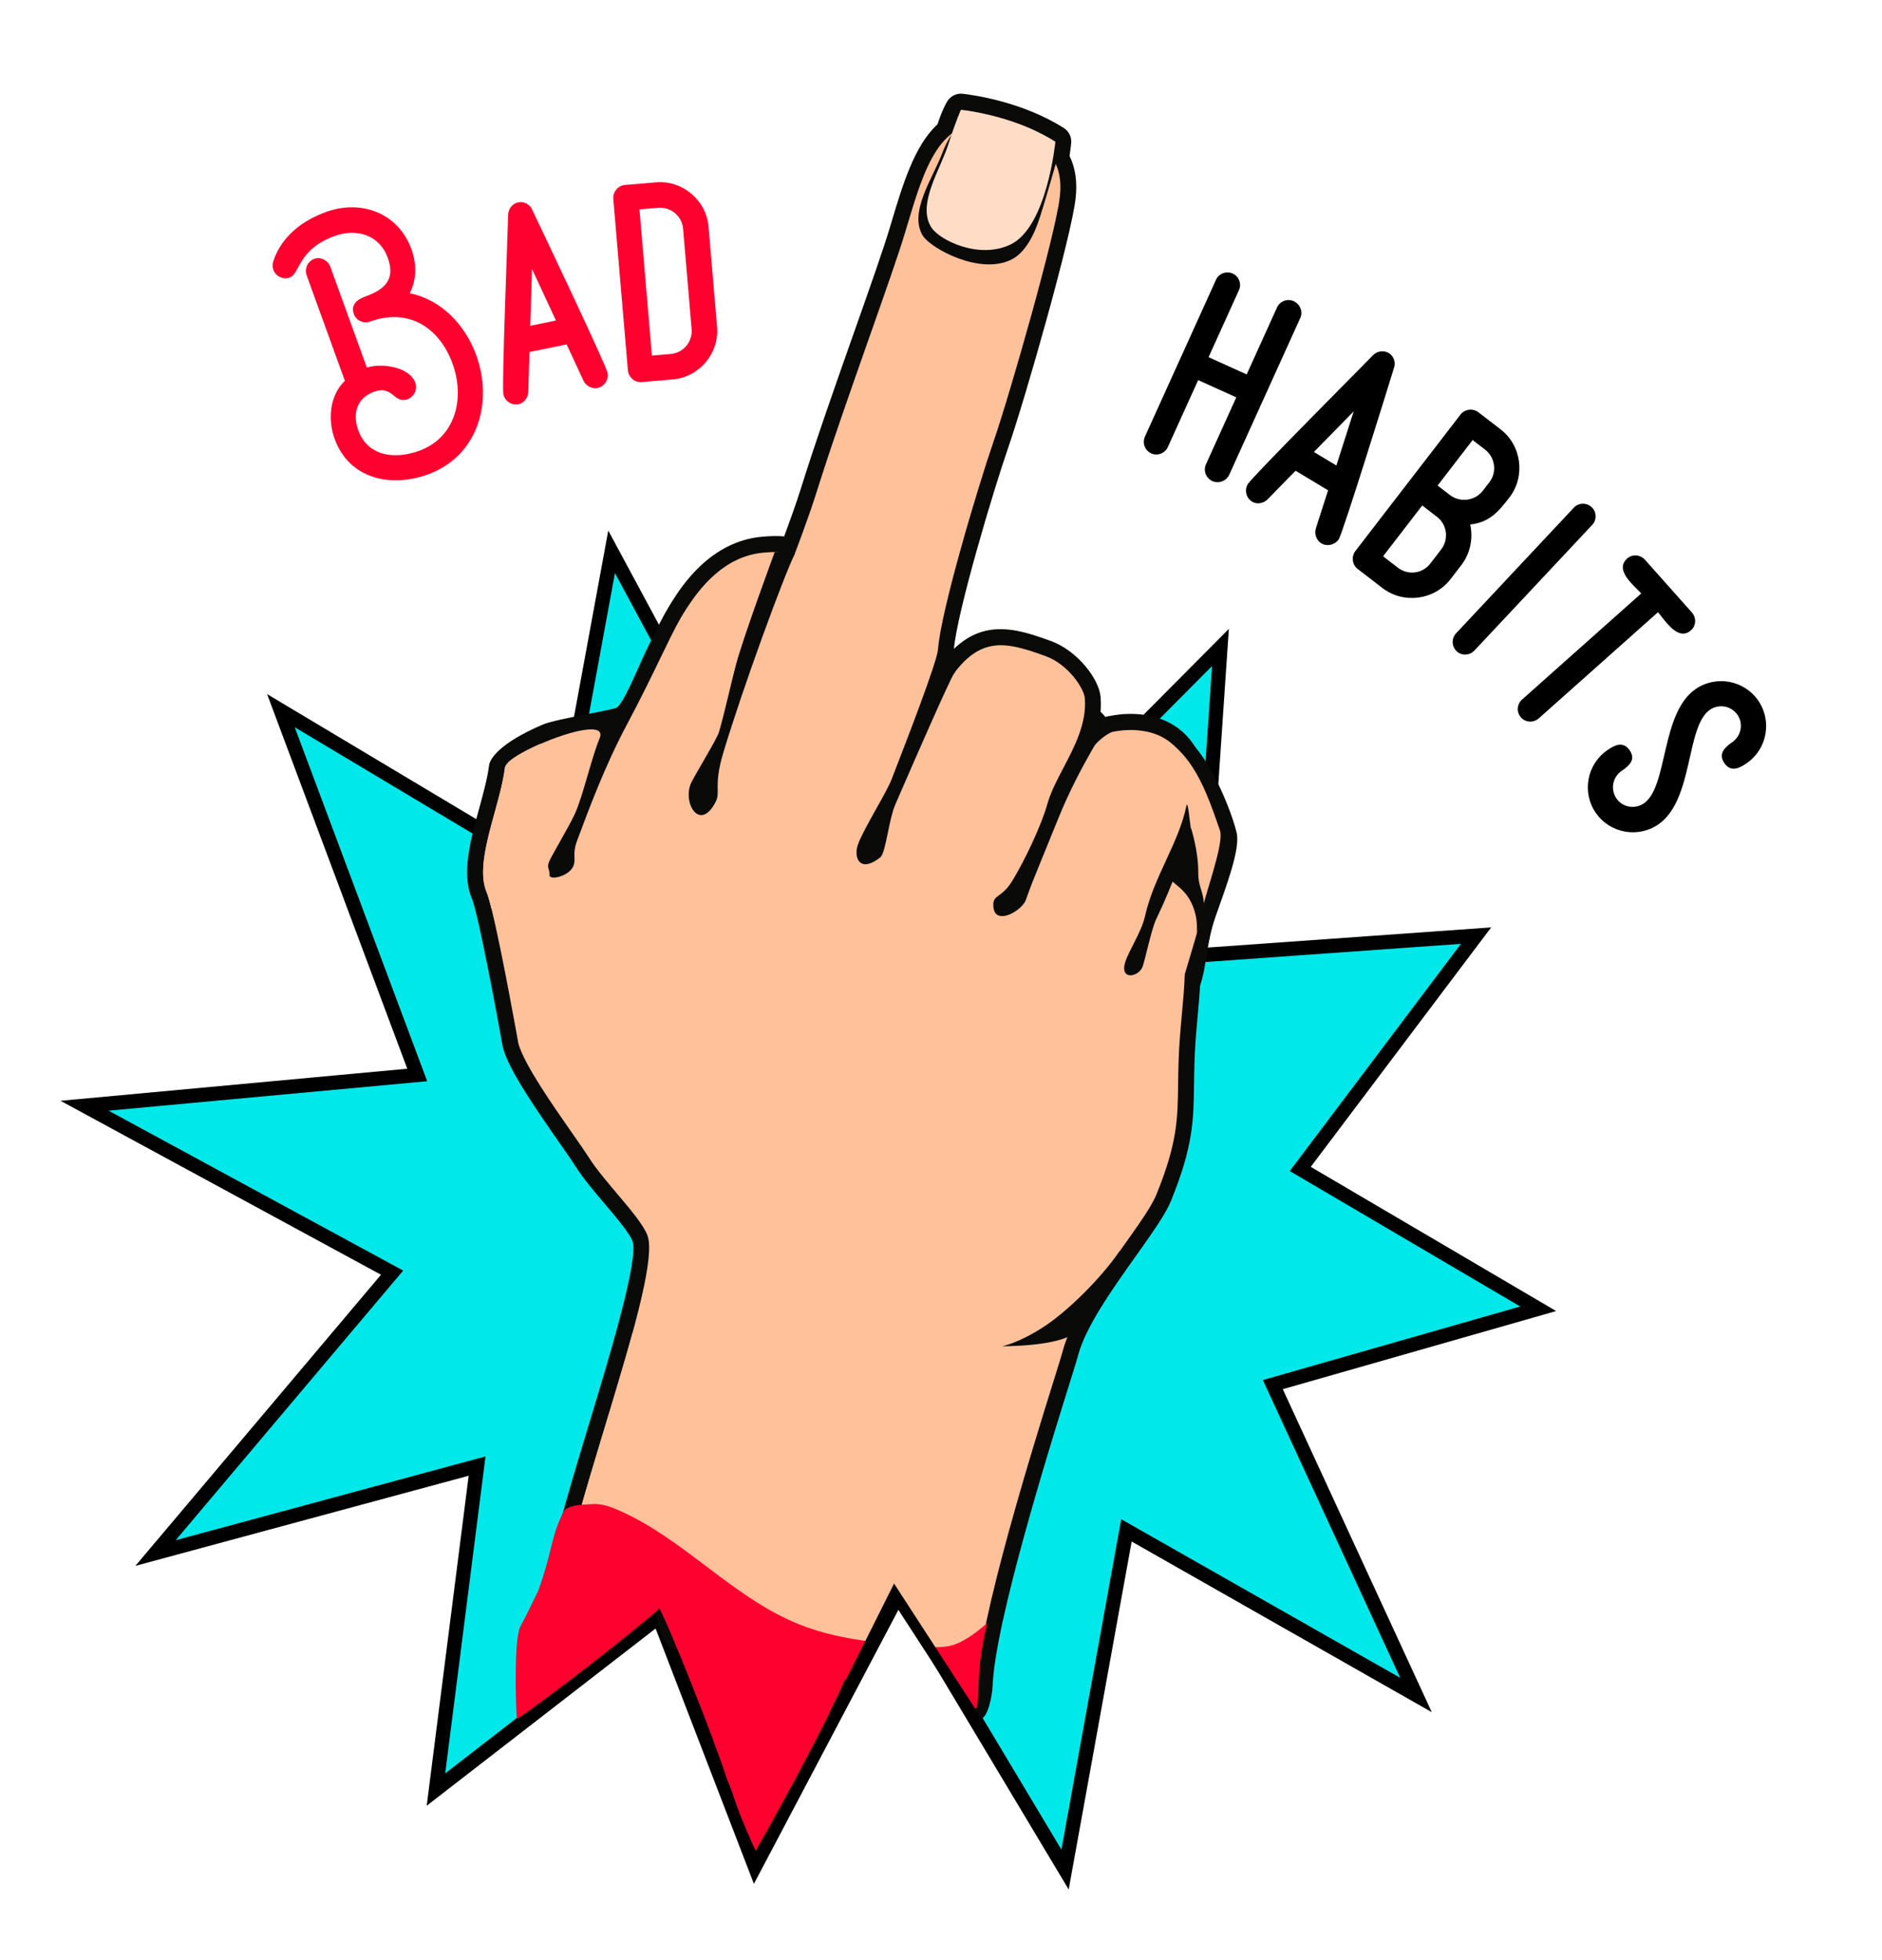
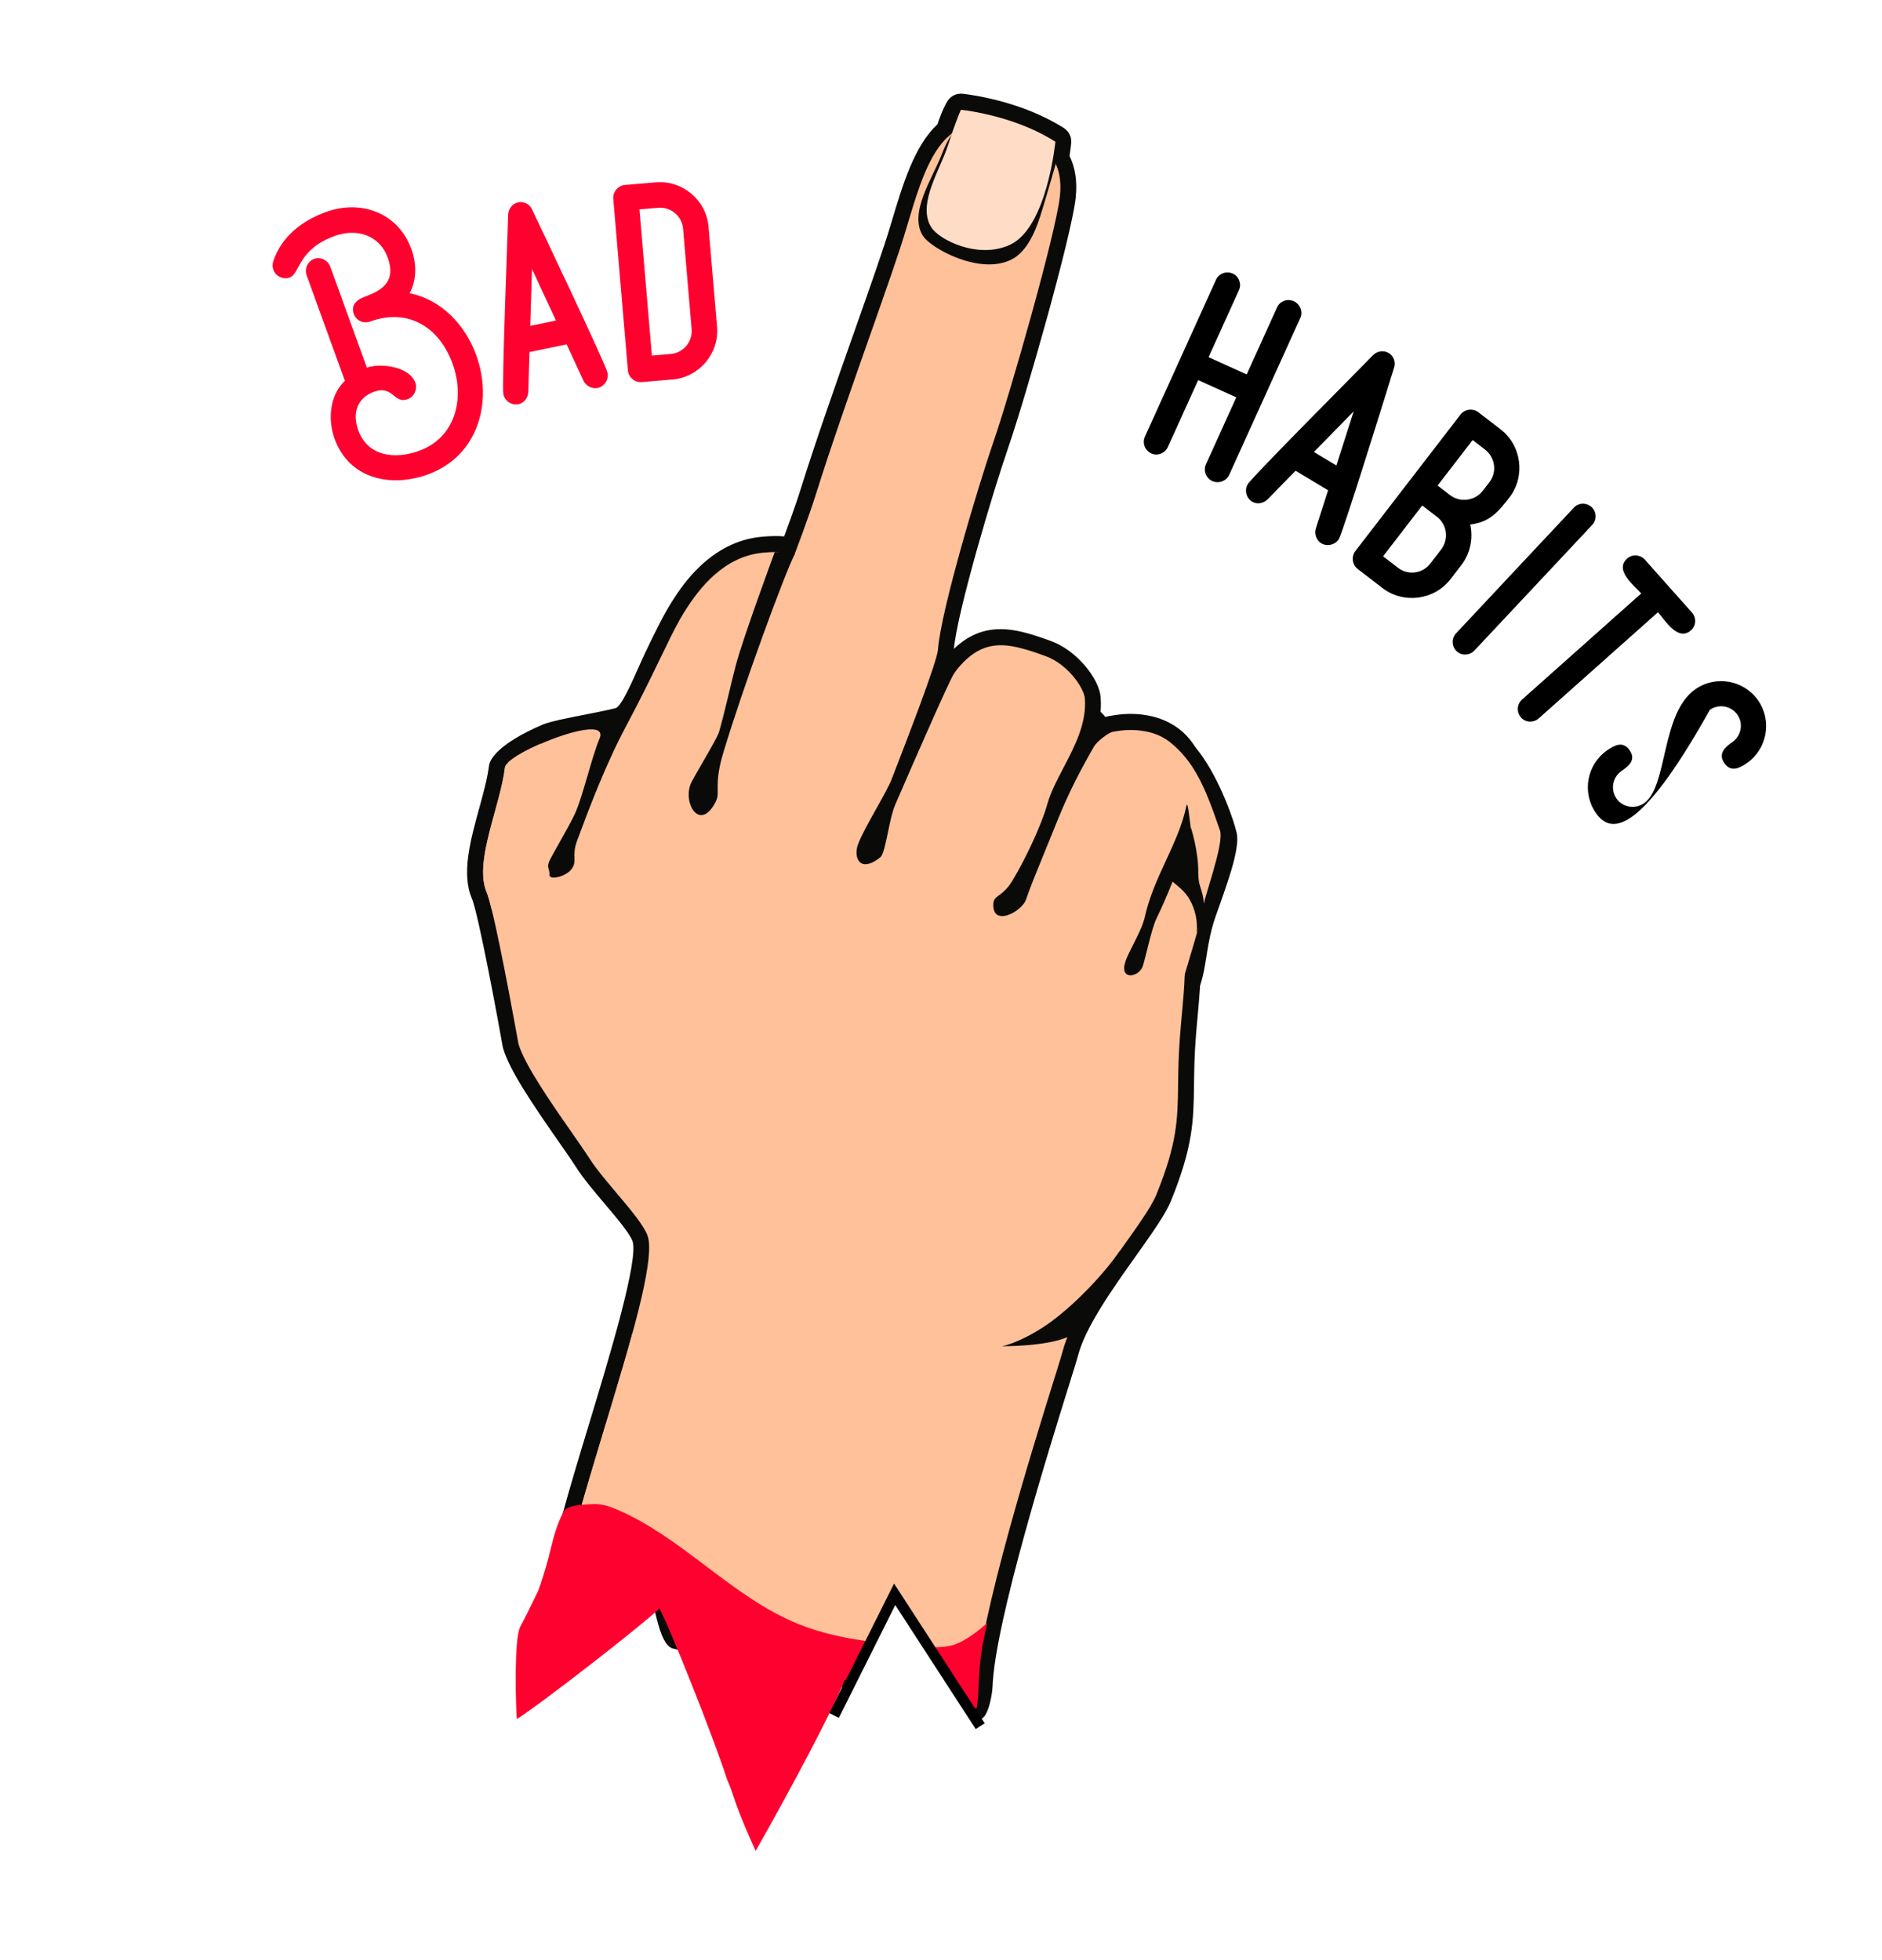
<svg xmlns="http://www.w3.org/2000/svg" fill="none" viewBox="0 0 264 275" height="275" width="264">
-   <path stroke-width="2" stroke="black" fill="#00E8E9" d="M128.977 80.346L106.52 115.923L85.794 77.418L77.502 122.482L39.404 99.704L58.527 150.815L11.86 155.131L55.001 178.55L21.817 217.888L66.924 205.687L61.154 251.072L92.415 226.863L105.898 261.885L126.155 223.466L149.402 262.292L158.014 214.706L198.633 237.805L178.548 194.258L215.771 183.617L182.395 164.001L207.054 131.266L168.272 134.022L171.2 90.838L141.819 120.411L128.977 80.346Z" />
  <path fill="#0A0A08" d="M164.864 102.619C164.864 102.619 165.754 102.567 167.68 104.84C170.639 108.314 172.935 114.511 173.473 116.842C174.011 119.173 171.938 124.518 170.551 128.488C169.163 132.457 169.348 135.233 168.363 138.205C167.378 141.178 164.277 143.757 164.277 143.757L160.917 143.378L156.469 116.784L164.863 102.626L164.864 102.619Z" />
  <path fill="#0A0A08" d="M70.515 146.826C69.996 143.801 67.122 128.259 66.195 126.051L66.189 126.05C64.709 122.55 65.981 117.911 67.213 113.432C67.816 111.239 68.383 109.165 68.605 107.372C68.707 106.564 69.888 104.334 76.104 101.669C77.129 101.228 79.539 100.755 81.972 100.277C83.539 99.969 85.116 99.659 86.339 99.355C87.111 99.16 88.499 96.045 89.64 93.486C90.005 92.666 90.345 91.903 90.632 91.312C91.98 88.517 93.048 86.307 94.298 84.341C95.617 82.267 99.634 75.955 106.878 75.303C108.037 75.195 109.088 75.177 110.002 75.252C110.666 73.453 111.684 70.651 112.313 68.633C114.417 61.906 117.31 53.692 119.866 46.449C122.076 40.19 123.977 34.789 124.869 31.784L124.965 31.465L124.979 31.419C126.599 25.983 128.252 20.435 131.5 17.45C132.202 15.346 132.773 14.383 132.91 14.173C133.366 13.466 134.175 13.072 135.013 13.151L135.149 13.168C136.474 13.323 143.385 14.256 149.227 17.959C149.941 18.415 150.342 19.225 150.262 20.07C150.236 20.329 150.167 20.982 150.032 21.883C150.853 23.56 151.141 25.528 150.885 27.814C150.309 33.107 143.883 55.704 141.417 62.834C139.3 68.96 134.297 85.743 133.81 91.034C136.08 88.86 138.591 88 141.59 88.34C142.304 88.416 143.058 88.567 143.872 88.781C144.967 89.066 146.084 89.449 147.423 89.936C151.109 91.274 154.196 95.261 154.39 97.804C154.476 98.918 154.414 99.952 154.25 100.918C154.709 100.673 155.227 100.504 155.788 100.43C157.272 100.15 158.722 100.086 160.083 100.238L160.341 100.271C164.714 100.82 167.828 103.562 168.891 107.788C169.171 108.899 169.313 110.111 169.316 111.394L169.321 112.926C169.323 112.968 169.323 113.016 169.317 113.064C169.335 118.295 169.052 122.53 168.797 126.271L168.794 126.317C168.576 129.539 168.388 132.324 168.425 135.164C168.435 135.2 168.43 135.234 168.426 135.267C168.446 137.635 168.237 139.947 168.016 142.385L168.01 142.451L167.999 142.568C167.815 144.598 167.625 146.703 167.553 149.029C167.519 150.163 167.505 151.196 167.493 152.161C167.427 157.181 167.379 160.811 164.268 168.459C164.067 168.958 163.79 169.509 163.33 170.306C162.369 171.95 160.907 174.006 159.362 176.176L159.327 176.225C156.149 180.696 152.21 186.237 151.218 190.207C151.099 190.654 150.768 191.736 150.013 194.144C147.151 203.314 139.549 227.672 139.232 236.621C139.186 237.746 138.618 241.064 137.5 241.177C137.161 240.923 136.784 240.689 136.373 240.474L125.5 223.179L118.874 236.87C113.172 235.72 106.851 234.218 101.535 232.954C98.838 232.313 96.399 231.734 94.43 231.293C92.99 230.972 92.287 227.913 91.663 225.193C91.161 223.009 90.71 221.044 89.967 220.891C89.469 220.788 88.034 222.143 86.294 223.785C85.009 224.998 83.558 226.368 82.195 227.423C79.638 226.618 78.85 226.45 78.391 226.352C78.25 226.322 78.14 226.299 78.02 226.266C76.954 225.971 76.263 224.945 76.39 223.844C77.043 218.215 79.922 208.702 82.712 199.509C85.48 190.383 89.662 176.586 88.716 174.099C88.304 172.999 86.457 170.811 84.825 168.886C83.332 167.123 81.785 165.292 80.756 163.671C80.245 162.861 79.394 161.635 78.401 160.219C74.649 154.837 71.467 150.135 70.578 147.09C70.547 147.003 70.531 146.918 70.515 146.826ZM142.3 126.733C142.488 126.682 142.65 126.622 142.76 126.561C142.775 126.515 142.791 126.467 142.807 126.418C142.84 126.32 142.875 126.217 142.907 126.111C142.698 126.352 142.494 126.559 142.3 126.733Z" clip-rule="evenodd" fill-rule="evenodd" />
  <path fill="#0A0A08" d="M90.865 98.805C87.9 101.726 83.332 101.738 81.204 102.303C79.077 102.867 75.612 119.866 74.544 123.593C73.477 127.321 75.189 135.023 75.189 135.023L81.797 127.806L90.865 98.805Z" />
  <path fill="#FEC19A" d="M154.454 116.348L157.91 135.883L158.222 137.661L160.835 160.738C160.835 160.738 160.801 164.914 163.214 161.012C165.628 157.111 165.024 146.673 165.265 140.329C165.281 139.876 165.667 138.462 166.174 136.754C167.071 133.715 168.331 129.723 168.468 128.478C168.718 126.295 171.792 118.394 171.13 116.495C170.529 114.763 169.93 113.018 169.217 111.354C168.092 108.7 166.684 106.265 164.517 104.479L154.446 116.354L154.454 116.348Z" />
  <path fill="#0A0A08" d="M150.817 96.611C153.722 99.863 154.853 99.317 156.159 102.664C157.466 106.01 155.166 137.341 152.524 141.296C149.884 145.244 128.685 137.644 128.685 137.644L138.129 125.655L150.816 96.617L150.817 96.611Z" />
  <path fill="#0A0A08" d="M140.381 105.715C140.698 97.256 136.014 94.053 134.312 93.816C132.611 93.579 132.771 85.645 127.643 91.795C121.816 98.774 110.641 130.294 117.232 134.015C123.824 137.73 133.16 133.371 133.16 133.371L140.381 105.715Z" />
  <path fill="#FEC19A" d="M68.948 127.511C68.684 126.442 68.451 125.619 68.265 125.182L68.272 125.183C67.089 122.394 68.249 118.177 69.391 114.025C70.002 111.802 70.608 109.599 70.847 107.643C70.85 107.615 70.854 107.582 70.88 107.543C70.932 107.35 71.105 107.13 71.377 106.889C72.197 106.138 73.895 105.209 75.779 104.386C79.966 102.545 85.12 101.241 84.099 103.622C83.593 104.809 83.036 106.715 82.471 108.645C81.853 110.758 81.227 112.902 80.648 114.166C80.238 115.076 79.317 116.713 78.497 118.17C77.742 119.513 77.072 120.704 76.967 121.031C76.822 121.475 76.896 121.717 76.976 121.976C77.038 122.178 77.103 122.389 77.071 122.714C76.997 123.401 78.689 123.175 79.737 122.363C80.028 122.138 80.263 121.864 80.403 121.572C80.612 121.108 80.6 120.74 80.585 120.299C80.576 120.052 80.567 119.781 80.596 119.458C80.628 119.041 80.725 118.55 80.965 117.911L81.022 117.758C82.641 113.414 84.901 107.351 87.908 101.72C90.008 97.772 91.478 94.725 92.677 92.24C93.719 90.08 94.557 88.344 95.426 86.809C95.675 86.371 95.928 85.948 96.194 85.54C98.14 82.497 101.571 78.029 107.084 77.536C107.196 77.528 107.305 77.52 107.412 77.512C107.672 77.492 107.916 77.474 108.141 77.464C110.568 77.365 111.444 77.801 111.444 77.801C111.444 77.801 113.44 72.577 114.463 69.306C116.558 62.62 119.45 54.408 121.985 47.209C124.184 40.965 126.115 35.483 127.023 32.423C127.07 32.265 127.117 32.108 127.164 31.951C128.41 27.768 129.598 23.782 131.406 21.066C133.174 18.393 135.525 16.933 139.075 17.66C140.185 17.884 141.213 18.16 142.158 18.48C147.441 20.283 149.158 23.275 148.673 27.58C148.132 32.644 141.715 55.172 139.316 62.111C137.284 67.999 131.973 85.681 131.58 91.102L131.579 91.115C131.449 92.874 127.22 103.79 125.236 108.909L125.066 109.348C124.726 110.23 123.846 111.806 122.927 113.452C121.872 115.341 120.764 117.324 120.362 118.456C120.24 118.765 120.177 119.102 120.158 119.41C120.067 120.73 120.815 121.839 122.548 120.907C122.733 120.807 122.935 120.687 123.155 120.529C123.261 120.453 123.368 120.37 123.483 120.281C123.905 119.938 124.211 118.451 124.548 116.814C124.839 115.403 125.152 113.88 125.583 112.884C129.001 104.985 133.094 95.695 133.79 94.556L133.812 94.545C133.961 94.295 134.146 94.036 134.326 93.817C134.61 93.481 134.892 93.158 135.17 92.876C137.77 90.274 140.289 90.16 143.339 90.969C144.387 91.24 145.484 91.621 146.684 92.056C149.803 93.191 152.068 96.535 152.18 97.991C152.447 101.47 150.767 104.683 149.178 107.72C148.296 109.407 147.441 111.041 146.965 112.636C146.958 112.662 146.951 112.688 146.944 112.713C146.929 112.771 146.914 112.827 146.892 112.882C146.542 114.176 145.745 116.213 144.747 118.362C143.929 120.128 142.97 121.979 142.009 123.568C141.299 124.737 140.642 125.226 140.157 125.587C139.669 125.951 139.355 126.185 139.336 126.85C139.32 127.462 139.446 127.878 139.667 128.147C140.651 129.307 143.461 127.553 143.921 126.218C144.462 124.611 145.189 122.835 146.348 120.002C146.921 118.603 147.599 116.946 148.413 114.924C150.019 110.913 151.934 107.411 153.231 105.133C153.231 105.133 153.244 105.135 153.246 105.122C153.278 105.067 153.309 105.011 153.339 104.957C153.394 104.858 153.448 104.762 153.503 104.671C153.866 104.048 155.516 102.733 156.167 102.658C157.475 102.41 158.815 102.339 160.083 102.514C161.761 102.72 163.323 103.347 164.539 104.474C165.538 105.401 166.315 106.673 166.736 108.354C166.966 109.26 167.092 110.276 167.092 111.414C167.093 111.624 167.093 111.833 167.092 112.041C167.092 112.353 167.092 112.661 167.095 112.96L167.09 113.001C167.09 113.277 167.09 113.546 167.096 113.822L167.094 113.836C167.087 118.64 166.821 122.578 166.581 126.126C166.363 129.353 166.166 132.26 166.206 135.205L166.203 135.225C166.208 135.73 166.199 136.232 166.19 136.741C166.137 138.523 165.972 140.317 165.798 142.212C165.606 144.3 165.403 146.51 165.326 148.959C165.289 150.111 165.275 151.154 165.262 152.132C165.196 157.084 165.153 160.36 162.201 167.63C162.02 168.076 161.74 168.592 161.403 169.184C160.495 170.733 159.095 172.697 157.553 174.861C154.188 179.584 150.144 185.259 149.045 189.661C148.943 190.063 148.524 191.408 147.898 193.413C144.931 202.92 137.33 227.275 137.001 236.537C136.109 236.624 135.084 236.651 133.952 236.624L125.5 223.179L119.82 234.916C109.405 233.083 93.007 228.786 90.464 221.532C86.152 224.581 84.823 225.976 83.413 226.064C82.33 226.131 81.198 225.426 78.626 224.107C79.253 218.67 82.072 209.37 84.867 200.147C86.875 193.523 88.871 186.938 90.034 181.855C90.955 177.812 91.354 174.724 90.817 173.31C90.261 171.851 88.429 169.68 86.547 167.451C85.942 166.734 85.331 166.011 84.757 165.303C83.945 164.31 83.205 163.347 82.653 162.476C82.122 161.64 81.274 160.425 80.29 159.015C77.492 155.005 73.591 149.416 72.728 146.459C72.728 146.452 70.391 133.309 68.948 127.511Z" clip-rule="evenodd" fill-rule="evenodd" />
  <path fill="#FEC19A" d="M88.71 187.061C88.915 190.764 88.416 194.419 87.7 198.26C86.02 207.242 81.969 214.143 81.687 225.207C81.219 225.037 78.813 224.152 78.627 224.1C79.561 215.989 85.377 199.275 88.71 187.054L88.71 187.061Z" />
  <path fill="#0A0A08" d="M148.758 20.62C148.758 20.62 147.278 26.019 145.912 30.357C145.067 33.044 143.773 35.515 141.798 36.457C137.332 38.593 130.535 34.811 129.452 33.073C127.436 29.83 130.868 24.92 132.102 21.669C133.428 18.188 134.666 17.724 134.666 17.724C134.666 17.724 142.808 16.849 148.758 20.62Z" />
  <path fill="#FEDCC6" d="M130.434 31.535C130.495 31.653 130.562 31.772 130.643 31.899C131.718 33.643 137.274 36.447 141.74 34.31C146.903 31.842 148.045 19.88 148.045 19.88C146.882 19.146 145.665 18.522 144.469 17.997C139.519 15.857 134.796 15.402 134.796 15.402C134.796 15.402 134.157 16.741 132.995 20.347C131.891 23.766 128.857 28.313 130.433 31.541L130.434 31.535Z" />
  <path fill="#0A0A08" d="M111.45 77.808C110.03 80.621 104.259 96.278 101.457 105.622C100.057 110.286 101.112 111.103 100.389 112.502C98.228 116.697 95.8 112.843 96.869 110.019C97.2 109.157 100.568 103.715 100.864 102.69C101.707 99.748 102.441 96.309 103.194 93.425C104.206 89.532 108.674 77.455 108.674 77.455C108.674 77.455 111.764 77.185 111.45 77.808Z" />
  <path fill="#0A0A08" d="M166.428 113.055C166.608 112.181 166.855 114.855 167.142 117.044C167.36 118.748 167.845 119.817 166.78 120.923C163.641 124.18 165.583 121.819 162.175 128.981C161.525 130.348 160.633 134.649 160.283 135.612C159.752 137.076 157.02 137.625 157.848 134.964C158.336 133.405 160.145 130.676 160.602 128.602C161.838 123.006 165.346 118.312 166.429 113.049L166.428 113.055Z" />
  <path fill="#0A0A08" d="M167.848 130.918C169.983 125.519 168.061 125.55 168.088 122.463C168.122 119.377 167.049 116.095 167.049 116.095C167.049 116.095 166.351 119.469 165.16 120.421C161.748 123.168 165.136 123.433 166.704 125.916C168.278 128.399 167.849 130.911 167.849 130.911L167.848 130.918Z" />
  <path fill="#FEC19A" d="M68.265 125.181C68.451 125.618 68.691 126.442 68.948 127.51C71.072 128.497 73.077 129.38 72.899 127.743C72.511 124.231 73.134 123.344 74.286 119.331C75.432 115.31 78.616 109.312 80.332 106.392C81.74 103.998 79.508 104.031 75.766 104.376C73.882 105.199 72.184 106.129 71.364 106.88L70.866 107.541C70.848 107.573 70.836 107.613 70.833 107.64C70.148 113.244 66.444 120.893 68.258 125.18L68.265 125.181Z" />
  <path fill="#0A0A08" d="M157.172 175.389C154.327 179.477 149.664 184.085 146.175 186.304C142.685 188.524 140.55 188.873 140.55 188.873C140.55 188.873 146.634 188.929 149.721 187.604C152.807 186.278 157.165 175.388 157.165 175.388L157.172 175.389Z" />
  <path fill="#FE012F" d="M77.235 217.356C77.681 215.554 78.042 214.101 79 212.177C79.489 211.196 81.362 211.108 82.653 211.047C82.832 211.039 82.999 211.031 83.151 211.021C84.397 210.941 85.612 211.379 86.756 211.876C91.213 213.819 95.121 216.77 99.025 219.718C103.16 222.84 107.29 225.96 112.067 227.878C115.261 229.159 118.631 229.857 122.051 230.305L119.414 235.754C119.117 235.727 118.812 235.701 118.5 235.677C116.904 239.775 110.848 251.152 106 259.677C103.88 254.994 103.341 253.373 102.917 252.098C102.67 251.353 102.461 250.726 102 249.677C100.09 243.73 93.818 227.995 92.5 225.677C89.451 228.515 75.415 239.396 72.5 241.176C72.342 239.377 72.071 229.845 73 228.176C73.568 227.155 74.029 226.2 74.555 225.11C74.841 224.516 75.147 223.882 75.5 223.176C76.417 220.655 76.857 218.88 77.235 217.356ZM135.749 239.482C136.146 239.555 136.561 239.621 137 239.677C137.176 238.797 137.213 237.862 137.258 236.734C137.34 234.654 137.449 231.92 138.5 227.677C137.309 228.776 135.456 230.192 133.923 230.718C132.817 231.095 131.639 231.129 130.463 231.073L135.749 239.482Z" clip-rule="evenodd" fill-rule="evenodd" />
  <path stroke-width="1.5" stroke="black" d="M117 240.677L125.5 223.677L137.5 242.177" />
  <path fill="#FE012F" d="M57.468 41.143C61.975 42.049 65.294 45.66 66.802 49.822C69.208 56.461 67.028 64.022 60.014 66.563C54.778 68.461 48.971 67.179 46.938 61.569C45.972 58.903 46.214 55.483 48.379 53.429L43.008 38.607C42.686 37.719 43.146 36.653 44.081 36.314C44.97 35.992 46.006 36.516 46.328 37.404L51.461 51.572C53.442 50.907 57.435 51.417 58.266 53.708C58.587 54.597 58.081 55.679 57.192 56.001C55.228 56.713 55.142 53.994 52.477 54.959C49.999 55.857 49.427 58.075 50.257 60.366C51.613 64.106 55.492 64.446 58.765 63.26C63.955 61.38 65.227 55.841 63.482 51.025C61.618 45.881 57.254 43.178 51.923 45.11C50.988 45.449 49.969 44.971 49.647 44.083C49.156 42.727 50.112 42.01 51.235 41.604C53.853 40.655 55.533 39.306 54.398 36.173C53.229 32.947 50.026 31.991 46.94 33.109C41.75 34.99 42.09 38.411 40.641 38.936C39.706 39.275 38.67 38.751 38.348 37.863C38.195 37.442 38.217 37.064 38.332 36.652C39.5 33.16 42.401 30.946 45.72 29.743C50.677 27.947 55.871 29.873 57.718 34.97C58.446 36.98 58.473 39.245 57.468 41.143Z" />
  <path fill="#FE012F" d="M72.71 28.385C73.49 28.225 74.341 28.66 74.646 29.41C75.799 31.813 84.99 51.15 85.229 52.319C85.419 53.245 84.76 54.243 83.835 54.433C83.055 54.592 82.204 54.157 81.85 53.418L79.485 48.318L74.272 49.386L74.103 55.005C74.068 55.824 73.506 56.549 72.726 56.709C71.752 56.908 70.803 56.24 70.613 55.314C70.374 54.145 71.219 32.752 71.285 30.098C71.32 29.279 71.882 28.555 72.71 28.385ZM74.627 37.739L74.382 45.709L77.987 44.97L74.627 37.739Z" />
  <path fill="#FE012F" d="M92.023 25.583C95.739 25.267 99.073 28.078 99.389 31.794L100.586 45.867C100.902 49.584 98.091 52.917 94.375 53.233L90.014 53.604C89.023 53.689 88.159 52.914 88.079 51.972L86.03 27.89C85.95 26.948 86.671 26.038 87.662 25.954L92.023 25.583ZM95.821 32.097C95.669 30.314 94.11 28.999 92.326 29.151L89.7 29.374L91.445 49.889L94.072 49.666C95.855 49.514 97.17 47.955 97.018 46.171L95.821 32.097Z" />
  <path fill="black" d="M181.497 42.263C182.358 42.653 182.8 43.727 182.41 44.587L172.435 66.603C172.025 67.509 170.926 67.885 170.066 67.495C169.16 67.085 168.763 66.031 169.174 65.125L173.422 55.748L168.077 53.327L163.828 62.703C163.418 63.609 162.365 64.006 161.504 63.616C160.598 63.206 160.201 62.152 160.612 61.246L170.586 39.231C170.976 38.37 172.03 37.974 172.936 38.384C173.796 38.774 174.193 39.827 173.803 40.688L169.534 50.11L174.879 52.532L179.148 43.11C179.538 42.249 180.591 41.852 181.497 42.263Z" />
  <path fill="black" d="M194.816 49.535C195.498 49.946 195.829 50.842 195.546 51.601C194.766 54.15 188.427 74.6 187.812 75.622C187.324 76.432 186.164 76.72 185.354 76.232C184.672 75.822 184.341 74.925 184.582 74.141L186.297 68.788L181.738 66.042L177.808 70.061C177.227 70.64 176.323 70.792 175.641 70.382C174.789 69.868 174.544 68.734 175.031 67.924C175.647 66.902 190.761 51.737 192.607 49.83C193.188 49.251 194.092 49.099 194.816 49.535ZM189.889 57.715L184.31 63.411L187.463 65.31L189.889 57.715Z" />
  <path fill="black" d="M206.237 73.59C206.67 75.555 206.235 77.668 204.991 79.283L203.474 81.253C201.198 84.209 196.874 84.77 193.918 82.494L190.451 79.824C189.663 79.217 189.548 78.062 190.125 77.313L204.872 58.164C205.449 57.415 206.595 57.231 207.383 57.838L210.496 60.235C213.451 62.511 214.013 66.835 211.737 69.79C210.159 71.839 208.927 73.276 206.237 73.59ZM203.395 69.455C204.814 70.547 206.906 70.276 207.999 68.857L208.939 67.636C210.032 66.217 209.729 64.164 208.311 63.072L206.577 61.737L201.662 68.12L203.395 69.455ZM202.154 77.099C203.246 75.68 203.014 73.618 201.595 72.526L199.507 70.917L194.015 78.049L196.103 79.657C197.522 80.75 199.544 80.487 200.637 79.069L202.154 77.099Z" />
  <path fill="black" d="M223.285 71.163C223.974 71.809 224.011 72.934 223.365 73.623L206.836 91.258C206.156 91.984 205.031 92.02 204.342 91.374C203.616 90.694 203.58 89.569 204.26 88.844L220.788 71.208C221.434 70.519 222.559 70.483 223.285 71.163Z" />
  <path fill="black" d="M237.329 85.924C237.99 86.667 237.925 87.79 237.22 88.419C235.362 90.072 233.534 86.972 232.575 85.895L215.861 100.777C215.118 101.439 213.995 101.374 213.367 100.668C212.705 99.925 212.77 98.802 213.513 98.14L230.227 83.258C229.268 82.181 226.4 80.007 228.257 78.353C228.963 77.725 230.086 77.79 230.748 78.533L237.329 85.924Z" />
-   <path fill="black" d="M241.888 107.068C240.954 105.719 242.014 104.804 242.995 104.124C244.262 103.246 244.577 101.516 243.727 100.29C242.849 99.022 241.12 98.708 239.852 99.586C236.459 101.936 237.592 112.221 232.645 115.647C229.783 117.629 225.839 116.912 223.857 114.05C221.875 111.188 222.591 107.244 225.453 105.262C226.476 104.554 227.664 103.912 228.599 105.261C229.533 106.611 228.486 107.457 227.464 108.165C226.196 109.042 225.882 110.772 226.76 112.04C227.609 113.266 229.339 113.581 230.607 112.703C234 110.353 232.936 100.08 237.842 96.683C240.704 94.701 244.648 95.418 246.63 98.279C248.612 101.142 247.895 105.086 245.033 107.068C244.052 107.747 242.822 108.417 241.888 107.068Z" />
+   <path fill="black" d="M241.888 107.068C240.954 105.719 242.014 104.804 242.995 104.124C244.262 103.246 244.577 101.516 243.727 100.29C242.849 99.022 241.12 98.708 239.852 99.586C229.783 117.629 225.839 116.912 223.857 114.05C221.875 111.188 222.591 107.244 225.453 105.262C226.476 104.554 227.664 103.912 228.599 105.261C229.533 106.611 228.486 107.457 227.464 108.165C226.196 109.042 225.882 110.772 226.76 112.04C227.609 113.266 229.339 113.581 230.607 112.703C234 110.353 232.936 100.08 237.842 96.683C240.704 94.701 244.648 95.418 246.63 98.279C248.612 101.142 247.895 105.086 245.033 107.068C244.052 107.747 242.822 108.417 241.888 107.068Z" />
</svg>